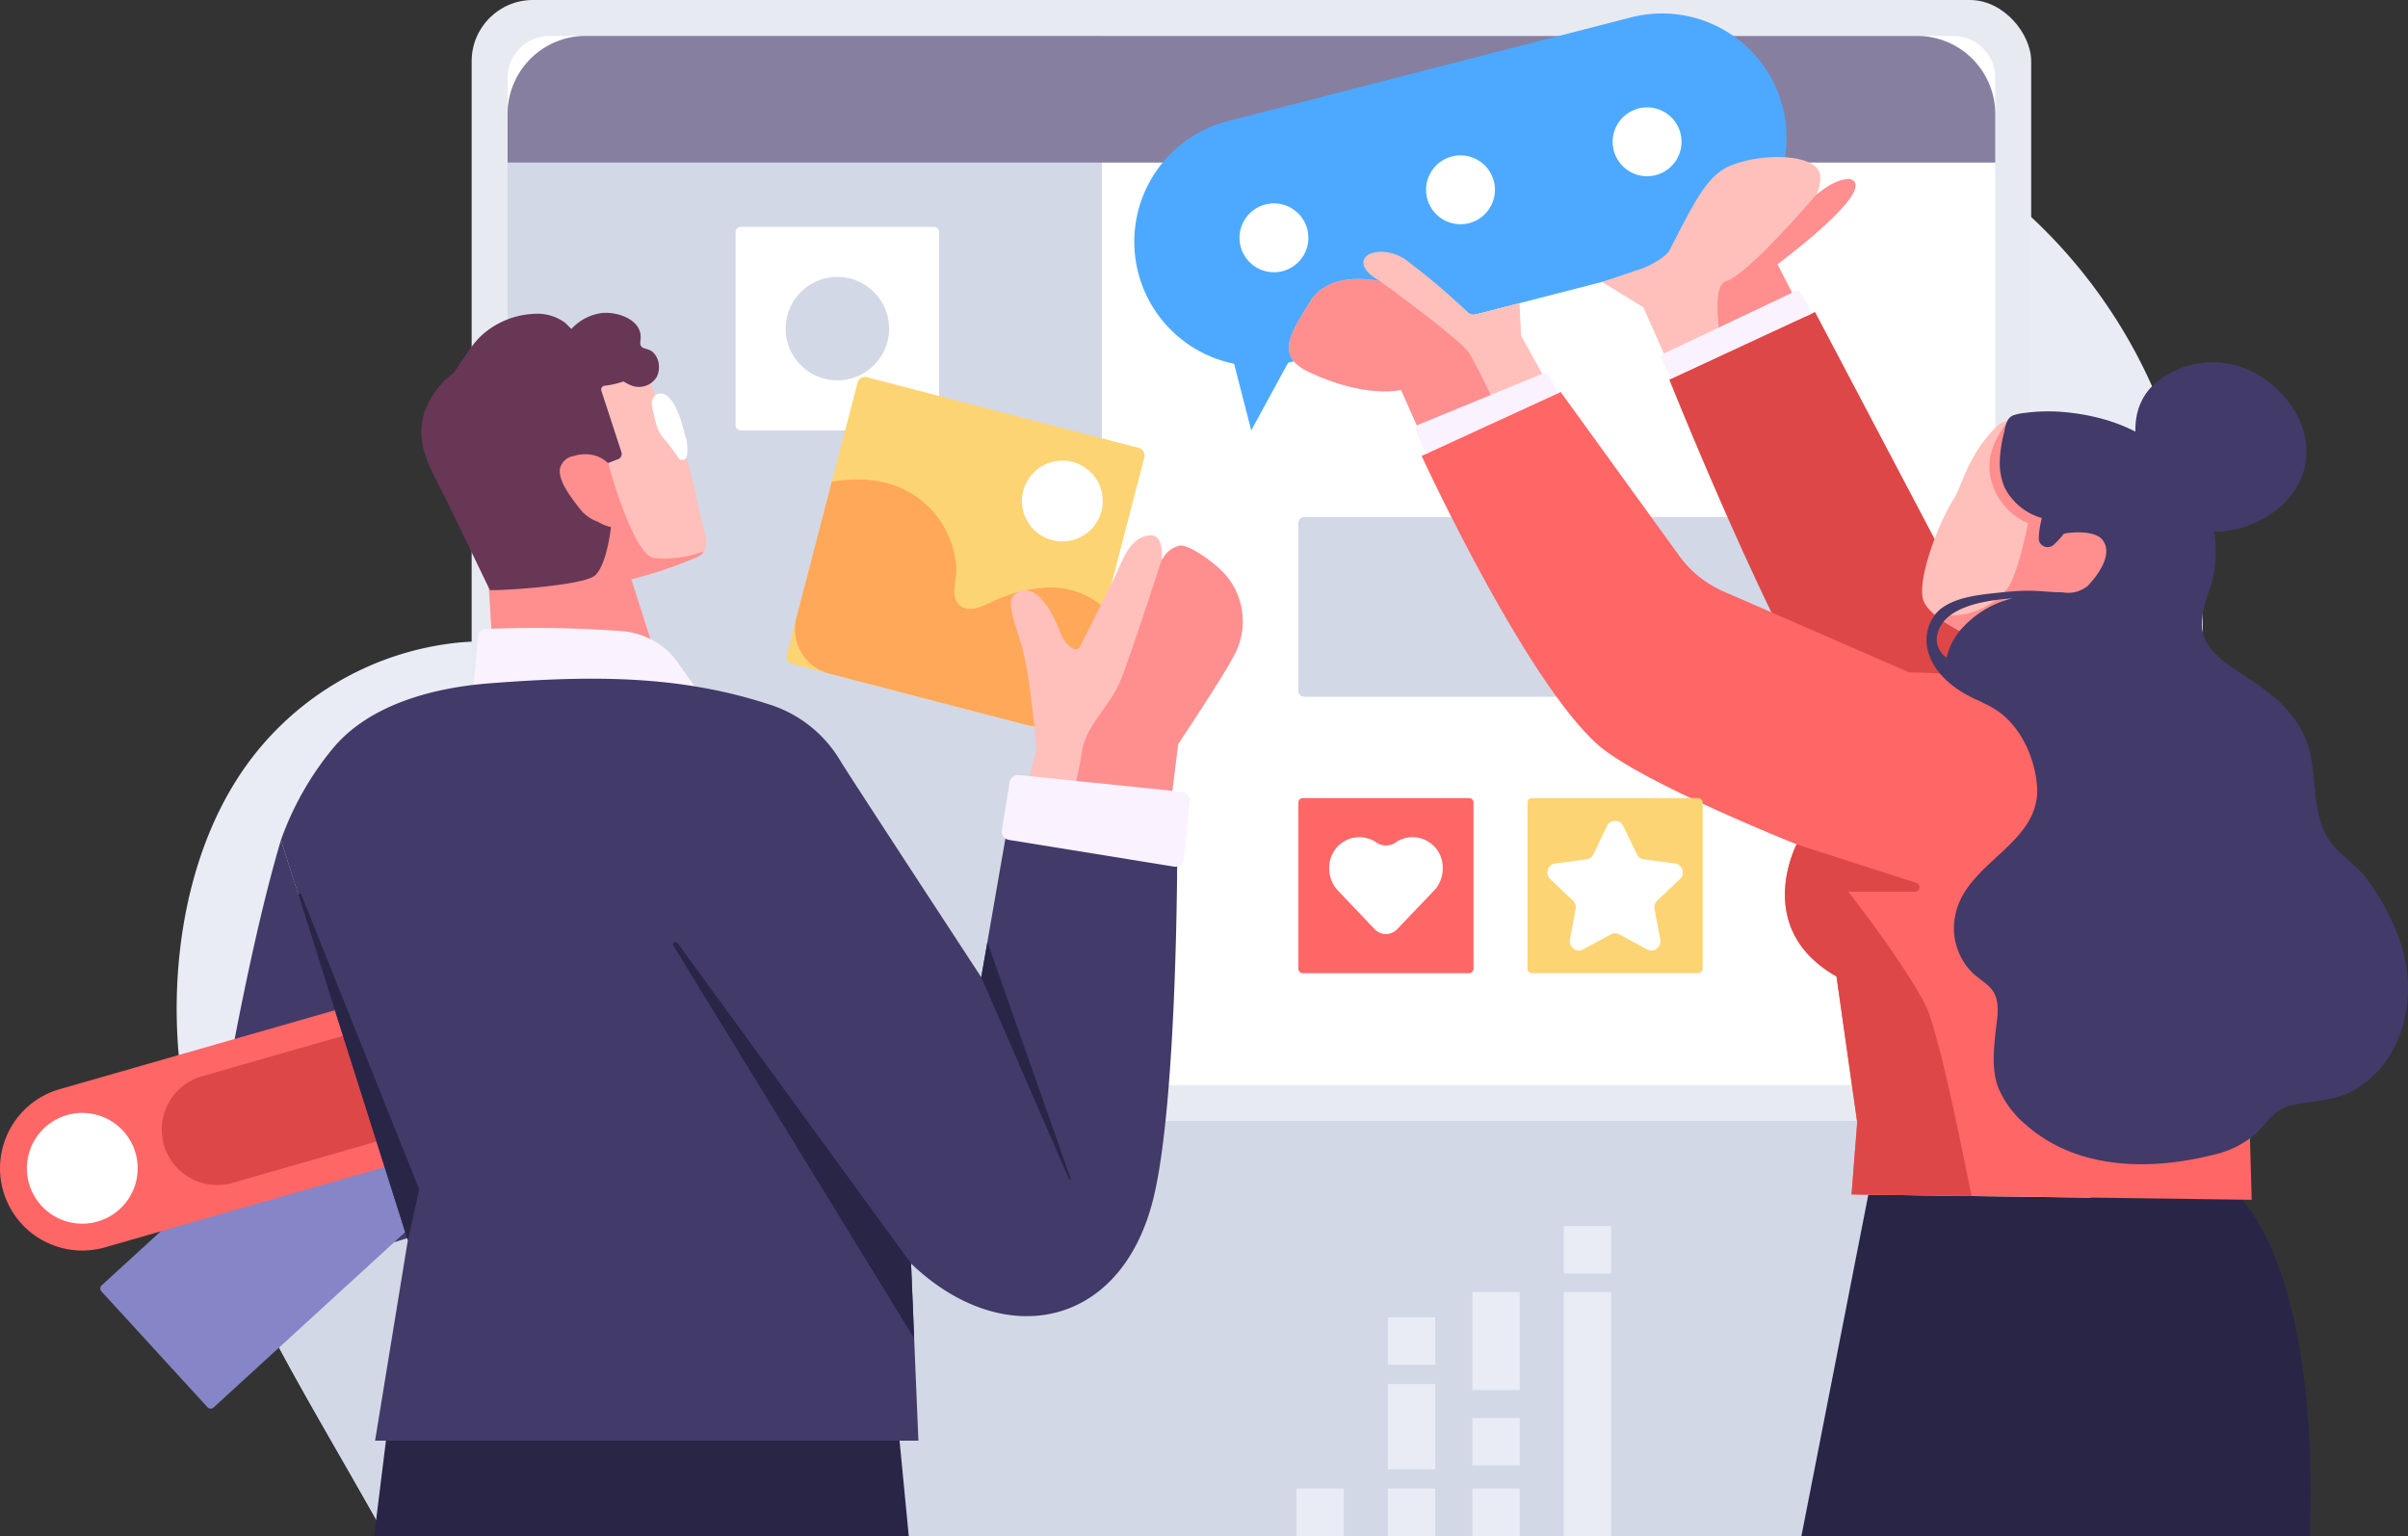
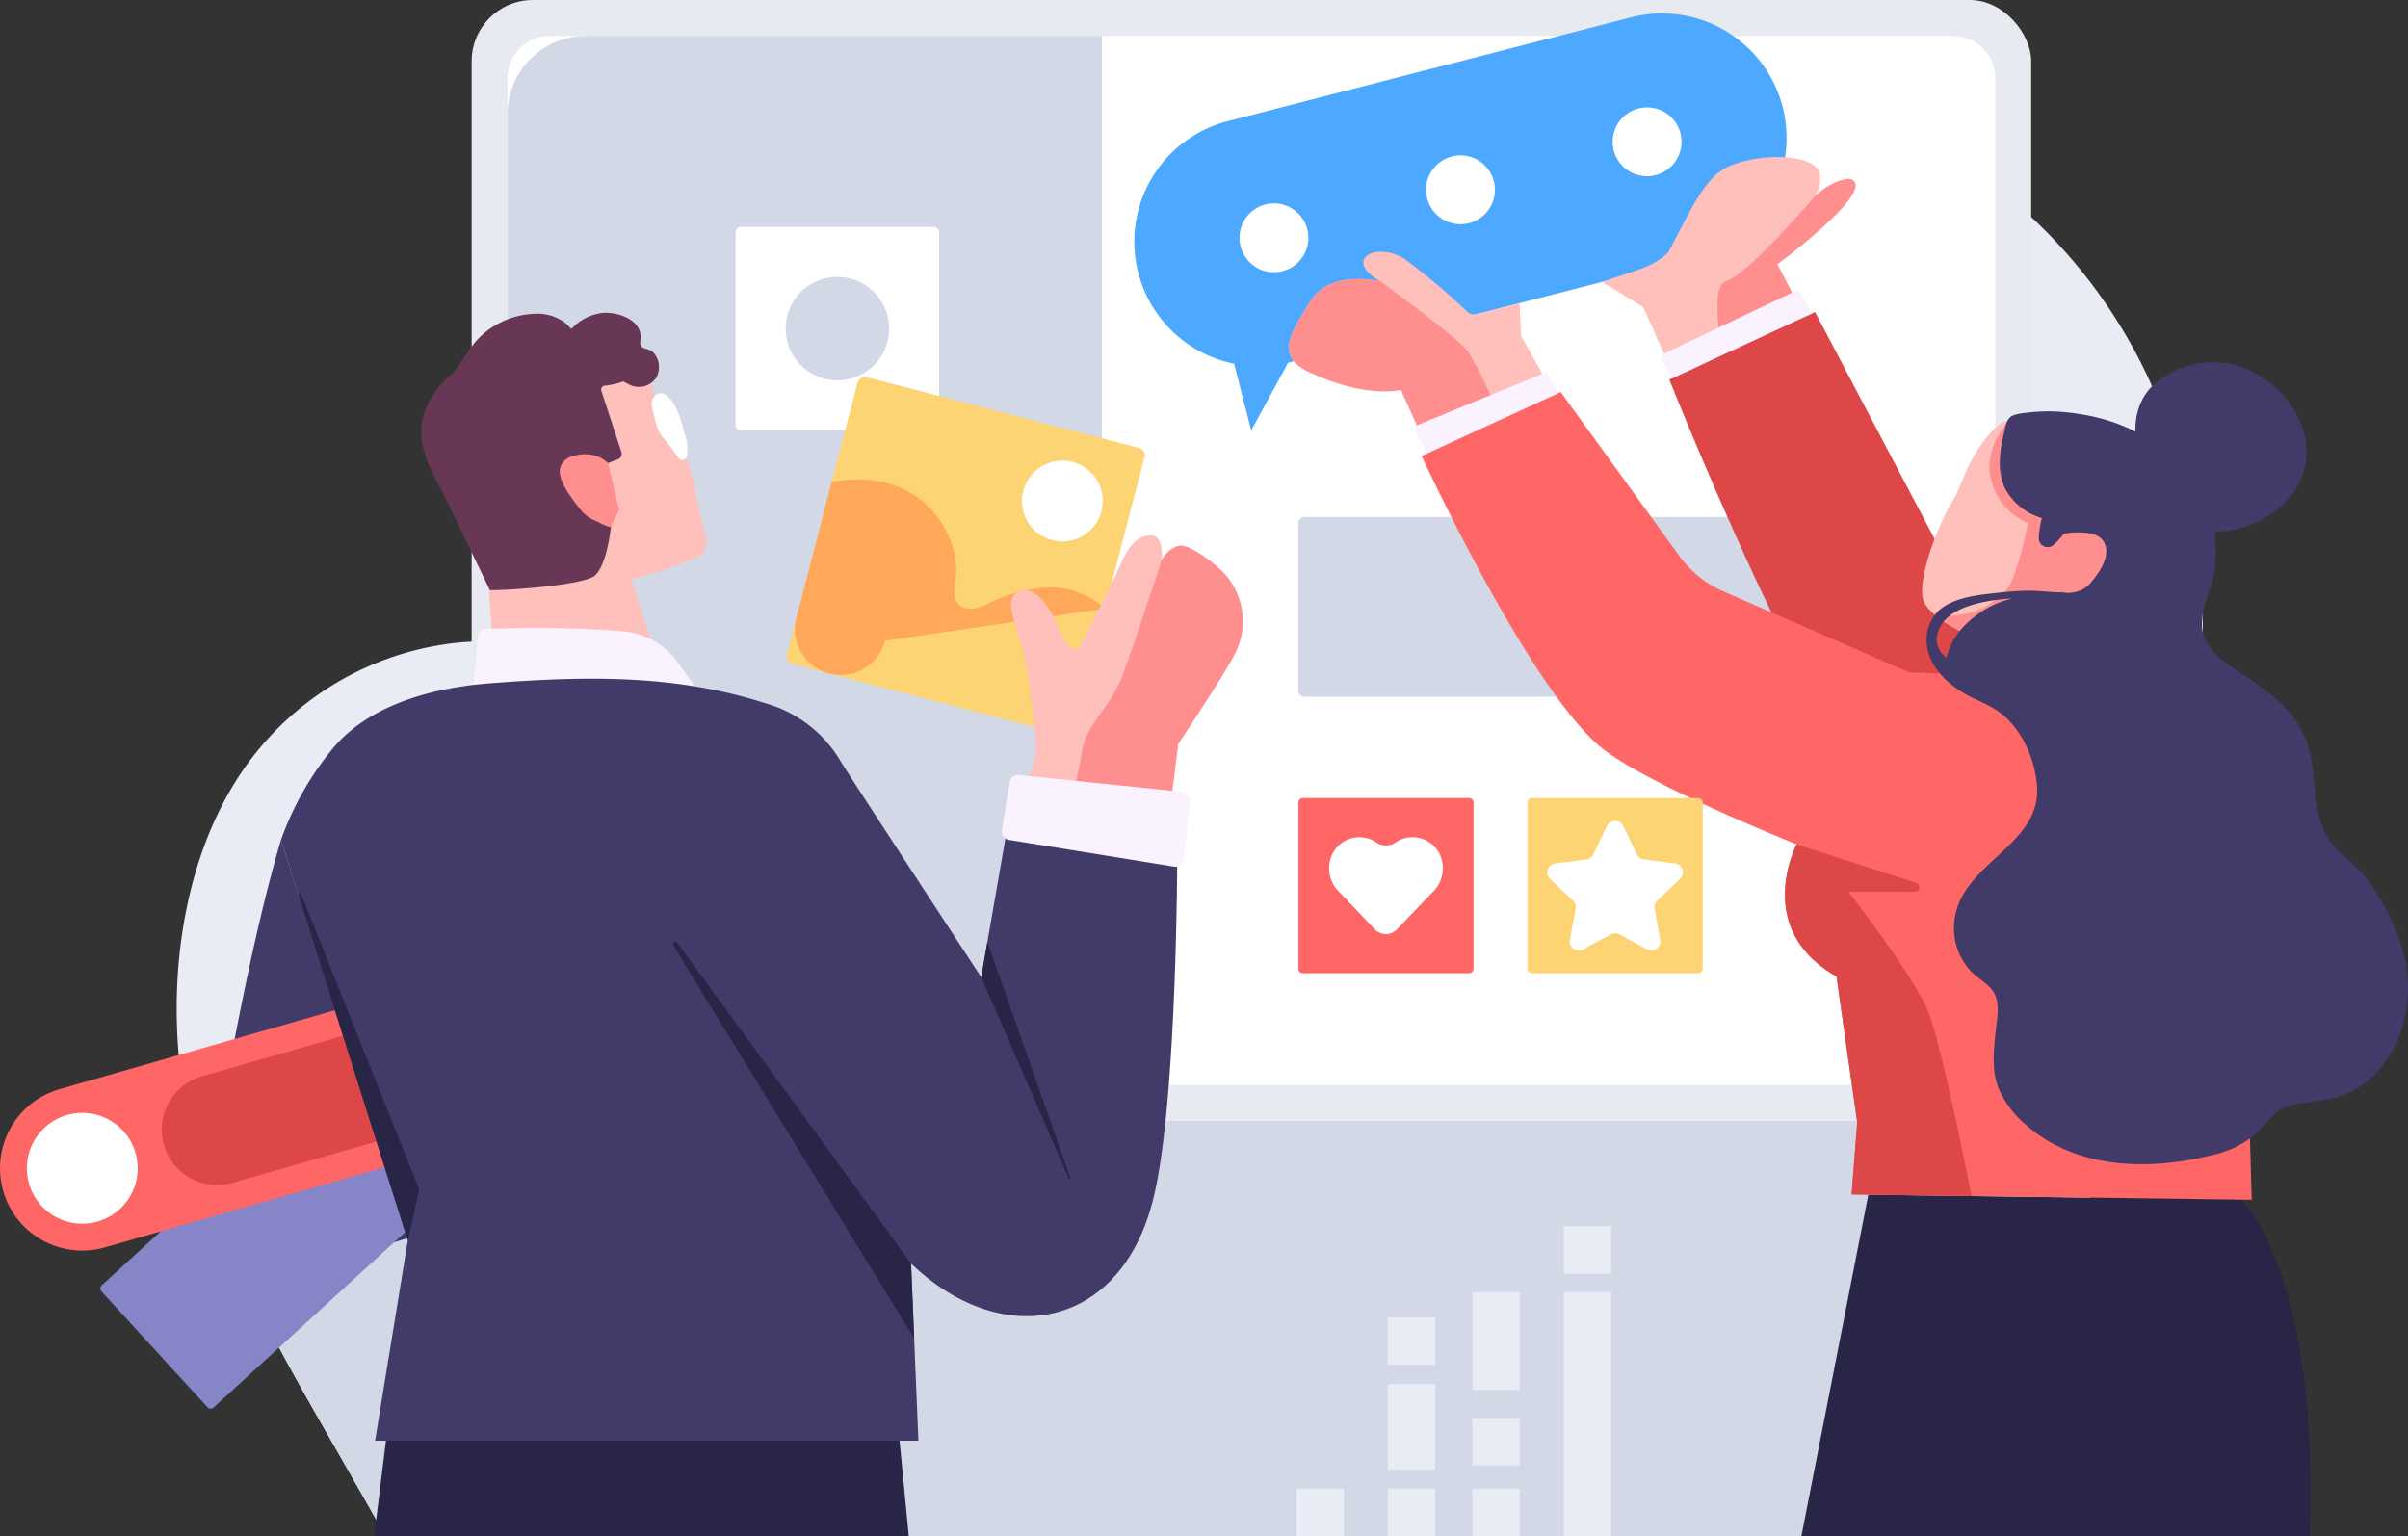
<svg xmlns="http://www.w3.org/2000/svg" xmlns:xlink="http://www.w3.org/1999/xlink" id="グループ_4450" data-name="グループ 4450" width="298" height="190.131" viewBox="0 0 298 190.131">
  <rect x="0" y="0" width="298" height="190.131" fill="#333333" stroke="none" />
  <defs>
    <clipPath id="clip-path">
      <rect id="長方形_2118" data-name="長方形 2118" width="298" height="190.131" fill="none" />
    </clipPath>
    <clipPath id="clip-path-3">
      <rect id="長方形_2100" data-name="長方形 2100" width="192.999" height="138.748" fill="none" />
    </clipPath>
    <clipPath id="clip-path-4">
      <path id="パス_10199" data-name="パス 10199" d="M127.111,13.185l-.893.658s-8.29,9.8-11.191,10.718c-2.237.707-.255,10.358.794,14.86l9.068-3.453c.854-.6,1.724-1.214,2.588-1.823l-6.053-11.7s11.691-8.667,9.374-10.377a1.089,1.089,0,0,0-.654-.185,6.372,6.372,0,0,0-3.031,1.3" transform="translate(-114.005 -11.882)" fill="none" />
    </clipPath>
    <linearGradient id="linear-gradient" x1="-7.649" y1="5.304" x2="-7.58" y2="5.304" gradientUnits="objectBoundingBox">
      <stop offset="0" stop-color="#ffc0bb" />
      <stop offset="0.277" stop-color="#ffb7b3" />
      <stop offset="0.71" stop-color="#ffa19f" />
      <stop offset="1" stop-color="#ff8f8f" />
    </linearGradient>
    <clipPath id="clip-path-5">
      <path id="パス_10200" data-name="パス 10200" d="M88.207,21.306c-2.507,4.057-4.392,6.749-.093,8.762,7.03,3.289,11.324,2.177,11.324,2.177L102.9,40l8.9-4.094a61.313,61.313,0,0,0-4-8.328c-1.586-2.01-10.9-8.751-10.9-8.751a12.008,12.008,0,0,0-2.724-.3c-1.982,0-4.554.5-5.964,2.782" transform="translate(-85.556 -18.524)" fill="none" />
    </clipPath>
    <linearGradient id="linear-gradient-2" x1="-4.389" y1="4.875" x2="-4.336" y2="4.875" xlink:href="#linear-gradient" />
    <clipPath id="clip-path-6">
      <path id="パス_10201" data-name="パス 10201" d="M92.139,19.024,91.058,18.3a8.018,8.018,0,0,0,1.081.727" transform="translate(-91.058 -18.297)" fill="none" />
    </clipPath>
    <linearGradient id="linear-gradient-3" x1="-156.996" y1="214.589" x2="-155.272" y2="214.589" xlink:href="#linear-gradient" />
    <clipPath id="clip-path-8">
      <path id="パス_10230" data-name="パス 10230" d="M85,36.232a3.01,3.01,0,0,0-1.8,1.139l-.453.638h0s-3.441,10.593-4.9,14.45-4.515,5.809-5,9.471c-.255,1.924-1.288,5.9-2.245,9.528l12.575,2.315,1.607-12.985s5.733-8.609,6.855-10.863a8.784,8.784,0,0,0-.792-9.838c-1.048-1.4-4.428-3.863-5.725-3.863a1.094,1.094,0,0,0-.116.007" transform="translate(-70.594 -36.225)" fill="none" />
    </clipPath>
    <linearGradient id="linear-gradient-4" x1="-2.863" y1="3.687" x2="-2.819" y2="3.687" xlink:href="#linear-gradient" />
  </defs>
  <g id="グループ_4467" data-name="グループ 4467" clip-path="url(#clip-path)">
    <g id="グループ_4454" data-name="グループ 4454" transform="translate(0 0)">
      <g id="グループ_4453" data-name="グループ 4453" clip-path="url(#clip-path)">
        <path id="パス_10187" data-name="パス 10187" d="M231.72,186.428c10.507-24.051,20.531-48.671,26.288-74.581,5.419-24.4,8.043-51.383-4.858-73.7C236.832,9.925,203.033-.351,173.7,6.163A84.785,84.785,0,0,0,138.816,23.2C127.324,32.533,119.14,45.328,110,57.08,103.268,65.725,94.675,73.831,84.1,76.224c-12.317,2.791-24.815-1.4-37.222-.408A36.9,36.9,0,0,0,19.119,92.867c-7.91,12.506-9.167,30.487-5.216,44.778,4.743,17.164,12.177,28.378,22.746,47.163,1.15,1.987.839,1.573,1.055,1.62Z" transform="translate(10.137 3.696)" fill="#e9ecf5" />
        <path id="パス_10188" data-name="パス 10188" d="M254.887,88.6c3.056-13.758,5.222-28.335,4.219-42.435a54.865,54.865,0,0,0-11.32-7.138,83.272,83.272,0,0,0-22.444-6.81c-19.9-3.087-44.513.373-59.959,15.2-8.678,8.333-13.432,19.646-21.333,28.54-11.531,12.979-28.136,8.794-41.8,2.556-16.844-7.686-34.2-6.091-51.182.589-6.559,2.582-13,5.787-18.382,10.554C23.7,97.616,18.418,109.3,16.24,121.395c-.349,1.935-.656,4-.9,6.147,4.534,10.79,10.543,20.421,18.19,34.016,1.15,1.987.839,1.573,1.055,1.62H228.6c10.507-24.051,20.531-48.671,26.288-74.581" transform="translate(13.256 26.946)" fill="#d2d8e6" />
        <g id="グループ_4452" data-name="グループ 4452" transform="translate(58.369)" style="mix-blend-mode: soft-light;isolation: isolate">
          <g id="グループ_4451" data-name="グループ 4451">
            <g id="グループ_4450-2" data-name="グループ 4450" clip-path="url(#clip-path-3)">
              <rect id="長方形_2099" data-name="長方形 2099" width="192.998" height="138.747" rx="7.576" transform="translate(0 0.001)" fill="#e8eaf1" />
            </g>
          </g>
        </g>
        <path id="長方形_2101" data-name="長方形 2101" d="M5.189,0H178.912a5.19,5.19,0,0,1,5.19,5.19V124.657a5.19,5.19,0,0,1-5.19,5.19H5.19A5.19,5.19,0,0,1,0,124.657V5.189A5.189,5.189,0,0,1,5.189,0Z" transform="translate(62.818 4.45)" fill="#fff" />
        <path id="パス_10189" data-name="パス 10189" d="M107.247,2.387H43.371a9.676,9.676,0,0,0-9.676,9.676v110.5a9.675,9.675,0,0,0,9.676,9.674h63.876Z" transform="translate(29.122 2.063)" fill="#d2d8e6" />
-         <path id="パス_10190" data-name="パス 10190" d="M33.695,18.06H217.8v-6a9.675,9.675,0,0,0-9.676-9.676H43.371a9.678,9.678,0,0,0-9.676,9.676Z" transform="translate(29.122 2.063)" fill="#867fa0" />
        <path id="パス_10191" data-name="パス 10191" d="M86.946,56.583h63.2a.758.758,0,0,0,.759-.759V35.082a.758.758,0,0,0-.759-.757h-63.2a.758.758,0,0,0-.759.757V55.824a.758.758,0,0,0,.759.759" transform="translate(74.49 29.666)" fill="#d2d8e6" />
        <path id="パス_10192" data-name="パス 10192" d="M94.566,44.062l49.857-12.834A15.41,15.41,0,1,0,136.74,1.381L86.883,14.213a15.411,15.411,0,1,0,7.683,29.849" transform="translate(65.093 0.774)" fill="#4da9ff" />
        <path id="パス_10193" data-name="パス 10193" d="M79.9,16.286,85.792,39.2l8.016-14.707s-14.251-8.115-13.906-8.2" transform="translate(69.053 14.076)" fill="#4da9ff" />
        <path id="パス_10194" data-name="パス 10194" d="M94.8,15.641a4.26,4.26,0,1,0,3.061-5.188A4.256,4.256,0,0,0,94.8,15.641" transform="translate(81.819 8.917)" fill="#fff" />
        <path id="パス_10195" data-name="パス 10195" d="M107.187,12.453a4.26,4.26,0,1,0,3.063-5.188,4.26,4.26,0,0,0-3.063,5.188" transform="translate(92.523 6.162)" fill="#fff" />
        <path id="パス_10196" data-name="パス 10196" d="M82.417,18.829a4.26,4.26,0,1,0,3.063-5.188,4.261,4.261,0,0,0-3.063,5.188" transform="translate(71.114 11.672)" fill="#fff" />
        <path id="パス_10197" data-name="パス 10197" d="M137.41,13.323c-.876-.645-2.966.49-4.579,1.775a4.137,4.137,0,0,0,.494-2.472c-.459-2.782-7.78-2.711-11.441-.971-2.9,1.378-4.655,5.5-7.22,10.35-.44.831-2.627,2-3.529,2.269l-4.782,1.611,5.1,3.139,6.014,13.544L134.453,36.1l-6.419-12.4s11.693-8.667,9.375-10.377" transform="translate(91.919 9.013)" fill="#ffc0bb" />
        <path id="パス_10198" data-name="パス 10198" d="M114.1,23.081,109.359,24.3c-.615.16-1.2.313-1.676-.117a84.568,84.568,0,0,0-7.821-6.592c-3.529-2.194-7.692.114-2.968,2.795,0,0-6.182-1.577-8.688,2.479s-4.392,6.749-.093,8.762c7.03,3.29,11.322,2.177,11.322,2.177l3.464,7.757,15.474-7.122-4.077-7.33Z" transform="translate(73.945 14.449)" fill="#ffc0bb" />
      </g>
    </g>
    <g id="グループ_4456" data-name="グループ 4456" transform="translate(212.538 22.151)">
      <g id="グループ_4455" data-name="グループ 4455" clip-path="url(#clip-path-4)">
        <rect id="長方形_2103" data-name="長方形 2103" width="27.18" height="32.105" transform="translate(-8.571 2.129) rotate(-16.144)" fill="url(#linear-gradient)" />
      </g>
    </g>
    <g id="グループ_4458" data-name="グループ 4458" transform="translate(159.501 34.534)">
      <g id="グループ_4457" data-name="グループ 4457" clip-path="url(#clip-path-5)">
        <rect id="長方形_2104" data-name="長方形 2104" width="35.128" height="33.108" transform="translate(-11.444 6.138) rotate(-32.316)" fill="url(#linear-gradient-2)" />
      </g>
    </g>
    <g id="グループ_4460" data-name="グループ 4460" transform="translate(169.758 34.111)">
      <g id="グループ_4459" data-name="グループ 4459" clip-path="url(#clip-path-6)">
        <rect id="長方形_2105" data-name="長方形 2105" width="1.081" height="0.727" transform="translate(0 0)" fill="url(#linear-gradient-3)" />
      </g>
    </g>
    <g id="グループ_4462" data-name="グループ 4462" transform="translate(0 0)">
      <g id="グループ_4461" data-name="グループ 4461" clip-path="url(#clip-path)">
        <path id="パス_10202" data-name="パス 10202" d="M127.861,79.32l46.21.63s9.577,8.753,8.43,41.62h-62.92Z" transform="translate(103.353 68.555)" fill="#282547" />
        <path id="パス_10203" data-name="パス 10203" d="M128.848,20.717l16.92,32.122a13.335,13.335,0,0,0,4.83,4.925l23.184,13.613L154.417,89.328s-16.844-9.31-21.053-14.223c-7.8-9.1-22.552-46.024-22.552-46.024Z" transform="translate(95.772 17.905)" fill="#dd4747" />
        <path id="パス_10204" data-name="パス 10204" d="M197.093,126.015l-1.1-39.418a16.092,16.092,0,0,0-8.531-13.766,135.227,135.227,0,0,1-14.09-8.257c-4.689-3.38-14.976-3.8-18.647-3.831L131.692,50.7a13.327,13.327,0,0,1-5.382-4.314l-14.733-20.36L94.369,33.941s12.6,27.343,21.641,35.6c4.612,4.213,21.014,10.964,24.773,12.479,0,0-5.5,10.429,4.931,16.348l2.563,18.061-.7,8.922Z" transform="translate(81.561 22.49)" fill="#f66" />
        <path id="パス_10205" data-name="パス 10205" d="M150.864,42.042c-.785-1.251-6.212-2.353-8.214-3.292-7.371-3.462-3.108-10.8-3.108-10.8a3.075,3.075,0,0,0-2.705.731,16.517,16.517,0,0,0-2.795,3.6c-1.057,1.672-1.883,4.405-2.6,5.5-1.689,2.6-4.467,9.674-3.729,12.319.666,2.381,6.178,4.666,6.178,4.666l.026-.66c1.221-2.325,14.254-3.065,15.99-4.526,1.564-1.318,2.112-5.686.951-7.535" transform="translate(110.279 24.092)" fill="#ffc0bb" />
        <path id="パス_10206" data-name="パス 10206" d="M150.227,42.041c-.785-1.251-6.212-2.353-8.214-3.292-7.371-3.462-3.108-10.8-3.108-10.8a2.647,2.647,0,0,0-1.221,0c-1.051,1.251-3.057,4.161-2.2,7.325a7.941,7.941,0,0,0,4.577,5.4s-1.16,5.859-2.394,7.869a9.132,9.132,0,0,1-9.336,3.3,20.665,20.665,0,0,0,4.927,2.929l.026-.66c1.221-2.325,14.254-3.065,15.99-4.526,1.564-1.318,2.112-5.686.951-7.535" transform="translate(110.916 24.093)" fill="#ff8f8f" />
        <path id="パス_10207" data-name="パス 10207" d="M186.338,92.486a29.512,29.512,0,0,0-3.988-7.347c-1.46-1.926-3.872-3.238-5-5.365-2.06-3.878-.886-8.6-2.813-12.526-1.482-3.018-3.831-4.892-6.551-6.721C165.717,59,162.2,57.1,161.976,54.009c-.2-2.8,1.635-5.293,1.635-8.039a14.624,14.624,0,0,0-2.191-9.254c-4.931-7.271-11.816-8.852-16.357-9.3a21.745,21.745,0,0,0-4.948.084,6.514,6.514,0,0,0-1.452.291c-.938.341-1.018,1.486-1.219,2.327a15.7,15.7,0,0,0-.492,3.406,7.9,7.9,0,0,0,.584,3.188,7.451,7.451,0,0,0,4.629,3.807,11.49,11.49,0,0,0-.39,2.532,1.1,1.1,0,0,0,1.825.8,9.269,9.269,0,0,0,1.264-1.381c.943-.237,3.846-.427,4.774.721,1.372,1.7-.384,4.221-1.78,5.714a3.831,3.831,0,0,1-3.138.809c-1.426,0-2.852-.205-4.277-.2s-2.867.164-4.288.315c-2.135.237-4.683.554-6.452,1.887a3.466,3.466,0,0,0-.6.567c-2.653,3.246-.992,8.166,5.227,10.831.518.257,1.04.511,1.551.783,3.386,1.818,5.371,5.988,5.677,9.707.6,7.3-8.935,9.465-10.136,16.208a7.785,7.785,0,0,0,2.176,7.021c.7.649,1.549,1.145,2.2,1.846,1.406,1.5.783,3.85.606,5.7-.218,2.31-.464,4.679.459,6.879a12.447,12.447,0,0,0,3.408,4.437c6.277,5.483,15.267,5.613,22.988,3.667a11.99,11.99,0,0,0,5.293-2.562c1.516-1.394,2.31-3.059,4.456-3.576,2.6-.625,5.224-.479,7.617-1.8,4.685-2.589,6.862-7.658,6.846-12.752a17.633,17.633,0,0,0-1.133-6.189M129.148,55.436c.28-3.082,3.794-4.6,9.379-4.981a12.36,12.36,0,0,0-6.62,4.141,8.531,8.531,0,0,0-1.547,3.21,2.806,2.806,0,0,1-1.212-2.37" transform="translate(110.528 23.603)" fill="#423a68" />
        <path id="パス_10208" data-name="パス 10208" d="M141.58,99.591c-1.745-8.764-4.226-20.453-5.574-23.337-2.224-4.759-9.668-14.334-9.668-14.334h8.242a.559.559,0,0,0,.172-1.091l-14.814-4.767s-5.5,10.431,4.931,16.35l2.563,18.059-.7,8.922Z" transform="translate(102.406 48.453)" fill="#dd4747" />
        <path id="パス_10209" data-name="パス 10209" d="M49.479,40.251H73.37a.649.649,0,0,0,.649-.649V15.712a.648.648,0,0,0-.649-.647H49.479a.648.648,0,0,0-.649.647V39.6a.649.649,0,0,0,.649.649" transform="translate(42.203 13.02)" fill="#fff" />
        <path id="パス_10210" data-name="パス 10210" d="M64.956,24.788a6.4,6.4,0,1,1-6.4-6.4,6.4,6.4,0,0,1,6.4,6.4" transform="translate(45.074 15.891)" fill="#d2d8e6" />
        <path id="パス_10211" data-name="パス 10211" d="M22.447,55.774c-2.8,9.379-5.647,23.337-7.9,36.669-2.049,12.136,7.066,15.209,18.307,13.947a38.206,38.206,0,0,0,5.354-1.383Z" transform="translate(12.322 48.204)" fill="#423a68" />
        <path id="パス_10212" data-name="パス 10212" d="M6.8,103.924l13.128,14.344a.528.528,0,0,0,.746.032L62.55,79.962a.529.529,0,0,0,.034-.746L49.454,64.874a.529.529,0,0,0-.746-.034L6.829,103.178a.528.528,0,0,0-.034.746" transform="translate(5.753 55.922)" fill="#8585c7" />
        <path id="パス_10213" data-name="パス 10213" d="M80.1,81.754,12.99,101A10.182,10.182,0,1,1,7.379,81.422l67.1-19.243A10.182,10.182,0,0,1,80.1,81.754" transform="translate(0 53.397)" fill="#f66" />
        <path id="パス_10214" data-name="パス 10214" d="M15.233,78.858a6.857,6.857,0,1,1-8.481-4.7,6.857,6.857,0,0,1,8.481,4.7" transform="translate(1.541 63.861)" fill="#fff" />
        <path id="パス_10215" data-name="パス 10215" d="M65.841,77.644l-46.383,13.3a6.857,6.857,0,0,1-3.781-13.182l46.383-13.3a6.857,6.857,0,0,1,3.781,13.182" transform="translate(9.256 55.482)" fill="#dd4747" />
        <path id="パス_10216" data-name="パス 10216" d="M86.744,74.667h20.563a.557.557,0,0,0,.557-.557V53.546a.557.557,0,0,0-.557-.559H86.744a.558.558,0,0,0-.557.559V74.109a.558.558,0,0,0,.557.557" transform="translate(74.49 45.796)" fill="#f66" />
        <path id="パス_10217" data-name="パス 10217" d="M101.956,74.667h20.565a.558.558,0,0,0,.557-.557V53.546a.558.558,0,0,0-.557-.559H101.956a.558.558,0,0,0-.557.559V74.109a.558.558,0,0,0,.557.557" transform="translate(87.637 45.796)" fill="#fdd474" />
        <path id="パス_10218" data-name="パス 10218" d="M47.756,42.187a50.775,50.775,0,0,0-.738-5.973l1.51-.587a.72.72,0,0,0,.321-.846l-2.47-7.556a1.231,1.231,0,0,1-.045-.645A40.223,40.223,0,0,1,51.955,24.5c.323,1.145,1.176,3.628,1.883,6.025A48.41,48.41,0,0,1,56.9,35.578c.757,1.864,1.387,6,1.913,7.819.608,2.1,1.01,3.57-.546,4.368a54.171,54.171,0,0,1-8.192,2.767l3.106,9.724L32.84,57.732l-.384-6.117c.08.166,15.3-9.428,15.3-9.428" transform="translate(28.051 21.172)" fill="#ffc0bb" />
-         <path id="パス_10219" data-name="パス 10219" d="M53.182,54.856l-3.106-9.724a54.087,54.087,0,0,0,8.192-2.768,1.994,1.994,0,0,0,.805-.69A14.171,14.171,0,0,1,52.9,42.5c-2.606-.337-5.707-11.743-5.707-11.743l-.006-.007-.172.067s.05.282.121.721c.006.037.013.075.019.116.034.207.071.444.112.7q.025.159.05.33c.056.365.116.757.17,1.152.006.045.013.089.019.134.019.134.035.268.054.4,0,.026.007.05.009.076.052.4.1.777.13,1.122,0,.026.006.054.007.08.011.119.022.235.03.343l0,.056a4.865,4.865,0,0,1,.013.738s-15.22,9.594-15.3,9.428l.382,6.117Z" transform="translate(28.052 26.574)" fill="#ff8f8f" />
        <path id="パス_10220" data-name="パス 10220" d="M57.235,26.6a2.31,2.31,0,0,0-.6-.947c-.708-.68-1.747-.175-1.549-1.477.371-2.45-2.666-3.546-4.677-3.391a6.2,6.2,0,0,0-3.855,1.971c-.3-.213-.539-.565-.861-.8a5.743,5.743,0,0,0-3.74-1.061,10.315,10.315,0,0,0-5.992,2.218c-1.81,1.409-2.705,3.408-4.06,5.142a10.4,10.4,0,0,0-3.565,4.9c-1.283,4.025,1.048,7.325,2.731,10.787q2.371,4.891,4.728,9.787c.179.371.36.74.537,1.113.082.164.123.254.123.254,2.056.054,11.669-.617,13-1.812,1.5-1.346,1.98-5.979,1.98-5.979L50.9,39.436l1.51-.587A.719.719,0,0,0,52.729,38s-2.472-7.556-2.474-7.563a.489.489,0,0,1,.446-.653,9.719,9.719,0,0,0,2.265-.52c.3.158.585.332.9.464a2.589,2.589,0,0,0,3.257-1.057,2.924,2.924,0,0,0,.116-2.077" transform="translate(24.173 17.951)" fill="#683756" />
        <path id="パス_10221" data-name="パス 10221" d="M31.322,51.145l.774-8.537a.948.948,0,0,1,.964-.8,145.73,145.73,0,0,1,17.109.287,9.524,9.524,0,0,1,6.139,3.188l4.129,5.736Z" transform="translate(27.071 36.047)" fill="#faf2ff" />
        <path id="パス_10222" data-name="パス 10222" d="M43.6,38.931l.914-1.875-1.381-5.8a4.156,4.156,0,0,0-1.318-.841,4.56,4.56,0,0,0-2.929-.037,2.047,2.047,0,0,0-1.7,1.545c-.295,1.689,1.862,4.2,2.735,5.328a5.122,5.122,0,0,0,1.971,1.27,5.574,5.574,0,0,0,1.605.658l.035-.089c.084.024.131.035.131.035Z" transform="translate(32.115 26.069)" fill="#ff8f8f" />
        <path id="パス_10223" data-name="パス 10223" d="M28.722,81.321l0,.013L28.7,81.4Z" transform="translate(24.806 70.284)" fill="#282547" />
        <path id="パス_10224" data-name="パス 10224" d="M89.857,95.651H26.3l-1.462,11.81H91Z" transform="translate(21.464 82.67)" fill="#282547" />
        <path id="パス_10225" data-name="パス 10225" d="M108.7,62.569l-3.386,19.443S89.17,57.358,87.878,55.229a15.689,15.689,0,0,0-8.809-6.985c-10.891-3.548-21.387-3.65-34.722-2.6-6.933.546-14.651,2.629-19.124,7.869A37.44,37.44,0,0,0,18.65,65.032l15.7,49.562L30.3,139.374H97.537l-.91-21.924c11.225,10.776,25.884,8.212,29.948-7.892,3.022-11.971,2.994-43.145,2.994-43.145Z" transform="translate(16.119 38.947)" fill="#423a68" />
        <path id="パス_10226" data-name="パス 10226" d="M86.592,69.313,52.921,60.554a.943.943,0,0,1-.675-1.15L61,25.733a.945.945,0,0,1,1.152-.675l33.667,8.758a.946.946,0,0,1,.677,1.152L87.744,68.636a.946.946,0,0,1-1.152.677" transform="translate(45.129 21.631)" fill="#fdd474" />
-         <path id="パス_10227" data-name="パス 10227" d="M91.15,47.811a9.967,9.967,0,0,0-7.26-2.6,18.47,18.47,0,0,0-5.569,1.247c-1.372.5-3.371,1.946-4.853,1.165a1.872,1.872,0,0,1-.9-1.227c-.255-1.064.209-2.338.168-3.443a11.193,11.193,0,0,0-.684-3.44,11.662,11.662,0,0,0-4.338-5.61c-3.126-2.131-6.8-2.4-10.384-1.777L52.954,48.955a5.663,5.663,0,0,0,4.055,6.907l24.534,6.381a5.665,5.665,0,0,0,6.907-4.055Z" transform="translate(45.608 27.512)" fill="#ffa85a" />
+         <path id="パス_10227" data-name="パス 10227" d="M91.15,47.811a9.967,9.967,0,0,0-7.26-2.6,18.47,18.47,0,0,0-5.569,1.247c-1.372.5-3.371,1.946-4.853,1.165a1.872,1.872,0,0,1-.9-1.227c-.255-1.064.209-2.338.168-3.443a11.193,11.193,0,0,0-.684-3.44,11.662,11.662,0,0,0-4.338-5.61c-3.126-2.131-6.8-2.4-10.384-1.777L52.954,48.955a5.663,5.663,0,0,0,4.055,6.907a5.665,5.665,0,0,0,6.907-4.055Z" transform="translate(45.608 27.512)" fill="#ffa85a" />
        <path id="パス_10228" data-name="パス 10228" d="M77.68,36.845a5,5,0,1,1-3.581-6.1,5,5,0,0,1,3.581,6.1" transform="translate(58.629 26.431)" fill="#fff" />
        <path id="パス_10229" data-name="パス 10229" d="M86.183,74.362,87.79,61.377s5.735-8.609,6.855-10.863a8.787,8.787,0,0,0-.792-9.84c-1.081-1.439-4.642-4.018-5.841-3.853a3.679,3.679,0,0,0-2.25,1.777s.386-3.152-1.424-3.05c-2.655.151-3.5,3.408-4.489,5.39q-2.061,4.128-4.122,8.249c-.686,1.37-2.187-.72-2.466-1.484-1.518-4.124-3.484-5.856-5-5.242-1.751.707-1.311,2.066.015,6.2S70.24,62.089,70.24,62.089l-2.179,8.936Z" transform="translate(57.998 30.721)" fill="#ffc0bb" />
      </g>
    </g>
    <g id="グループ_4464" data-name="グループ 4464" transform="translate(131.607 67.534)">
      <g id="グループ_4463" data-name="グループ 4463" clip-path="url(#clip-path-8)">
        <rect id="長方形_2107" data-name="長方形 2107" width="42.51" height="32.588" transform="translate(-10.41 34.398) rotate(-73.162)" fill="url(#linear-gradient-4)" />
      </g>
    </g>
    <g id="グループ_4466" data-name="グループ 4466" transform="translate(0 0)">
      <g id="グループ_4465" data-name="グループ 4465" clip-path="url(#clip-path)">
        <path id="パス_10231" data-name="パス 10231" d="M67.471,52.349l-.958,5.921a1.061,1.061,0,0,0,.88,1.221L87.829,62.8a1.064,1.064,0,0,0,1.23-.945l.7-7.155a1.063,1.063,0,0,0-.951-1.161L68.631,51.462a1.064,1.064,0,0,0-1.16.887" transform="translate(57.473 44.472)" fill="#faf2ff" />
        <path id="パス_10232" data-name="パス 10232" d="M74.124,102.335l.384,9.264L44.737,63.021a.3.3,0,0,1,.5-.337c9.111,12.5,28.937,39.713,28.883,39.651" transform="translate(38.623 54.064)" fill="#282547" />
        <path id="パス_10233" data-name="パス 10233" d="M34.753,95.949l-1.4,6.32L19.824,59.554a.175.175,0,0,1,.328-.119Z" transform="translate(17.124 51.272)" fill="#282547" />
        <path id="パス_10234" data-name="パス 10234" d="M65.895,62.553,76.184,91.794a.1.1,0,0,1-.186.075L65.138,66.895Z" transform="translate(56.298 54.063)" fill="#282547" />
        <path id="パス_10235" data-name="パス 10235" d="M109.728,24.823,94.322,31.158a.592.592,0,0,0-.3.817l1.253,2.791,16.342-7.519-1.15-2.179a.593.593,0,0,0-.735-.244" transform="translate(81.202 21.415)" fill="#faf2ff" />
        <path id="パス_10236" data-name="パス 10236" d="M126.836,19.371,110.62,27.057a.59.59,0,0,0-.278.8l1.189,2.317,17.375-8.059-1.292-2.479a.589.589,0,0,0-.779-.265" transform="translate(95.312 16.692)" fill="#faf2ff" />
        <rect id="長方形_2108" data-name="長方形 2108" width="5.869" height="5.869" transform="translate(193.52 151.771)" fill="#e9ecf5" />
        <rect id="長方形_2109" data-name="長方形 2109" width="5.869" height="5.869" transform="translate(171.749 163.059)" fill="#e9ecf5" />
        <rect id="長方形_2110" data-name="長方形 2110" width="5.869" height="5.869" transform="translate(182.208 175.515)" fill="#e9ecf5" />
        <rect id="長方形_2111" data-name="長方形 2111" width="5.869" height="5.869" transform="translate(182.208 184.262)" fill="#e9ecf5" />
        <rect id="長方形_2112" data-name="長方形 2112" width="5.869" height="5.869" transform="translate(171.749 184.262)" fill="#e9ecf5" />
        <rect id="長方形_2113" data-name="長方形 2113" width="5.869" height="30.203" transform="translate(193.52 159.927)" fill="#e9ecf5" />
        <rect id="長方形_2114" data-name="長方形 2114" width="5.869" height="5.869" transform="translate(160.438 184.262)" fill="#e9ecf5" />
        <rect id="長方形_2115" data-name="長方形 2115" width="5.869" height="10.57" transform="translate(171.749 171.309)" fill="#e9ecf5" />
        <rect id="長方形_2116" data-name="長方形 2116" width="5.869" height="12.131" transform="translate(182.208 159.927)" fill="#e9ecf5" />
        <path id="パス_10237" data-name="パス 10237" d="M96.6,56.14a2.129,2.129,0,0,1-2.672,0,3.834,3.834,0,0,0-2.043-.556,3.763,3.763,0,0,0-3.648,3.868,3.958,3.958,0,0,0,1.122,2.787l4.508,4.741a1.9,1.9,0,0,0,2.77,0c1.749-1.831,4.53-4.737,4.53-4.737a3.986,3.986,0,0,0,1.122-2.793,3.762,3.762,0,0,0-3.65-3.868,3.83,3.83,0,0,0-2.04.556" transform="translate(76.258 48.04)" fill="#fff" />
        <path id="パス_10238" data-name="パス 10238" d="M110.564,68.558l-3.413,1.853a1.123,1.123,0,0,1-1.641-1.191l.707-3.82a1.116,1.116,0,0,0-.33-1.018l-2.819-2.675a1.123,1.123,0,0,1,.626-1.928l3.852-.509a1.115,1.115,0,0,0,.867-.63l1.674-3.5a1.123,1.123,0,0,1,2.026,0l1.674,3.5a1.112,1.112,0,0,0,.867.63l3.85.509a1.122,1.122,0,0,1,.626,1.928l-2.817,2.675a1.122,1.122,0,0,0-.332,1.018l.708,3.82a1.123,1.123,0,0,1-1.641,1.191l-3.413-1.853a1.127,1.127,0,0,0-1.072,0" transform="translate(88.776 47.1)" fill="#fff" />
        <path id="パス_10239" data-name="パス 10239" d="M162.922,35.422c.158-3.9-2.416-7.578-5.634-9.609a11,11,0,0,0-13.229.969c-4.223,3.9-1.933,10.882,1.148,14.756A8.549,8.549,0,0,0,151.488,45a11.508,11.508,0,0,0,4.886-1.009c3.758-1.585,6.393-4.739,6.547-8.572" transform="translate(122.513 20.794)" fill="#423a68" />
        <path id="パス_10240" data-name="パス 10240" d="M43.742,26.322c1.186-.8,2.235.947,2.616,1.806a16.673,16.673,0,0,1,.938,2.912,5.443,5.443,0,0,1,.3,2.862.576.576,0,0,1-1.046.2,23.609,23.609,0,0,0-1.523-2.075,5.193,5.193,0,0,1-1.1-1.717,19.7,19.7,0,0,1-.593-2.433,1.425,1.425,0,0,1,.406-1.559" transform="translate(37.402 22.572)" fill="#fff" />
      </g>
    </g>
  </g>
</svg>